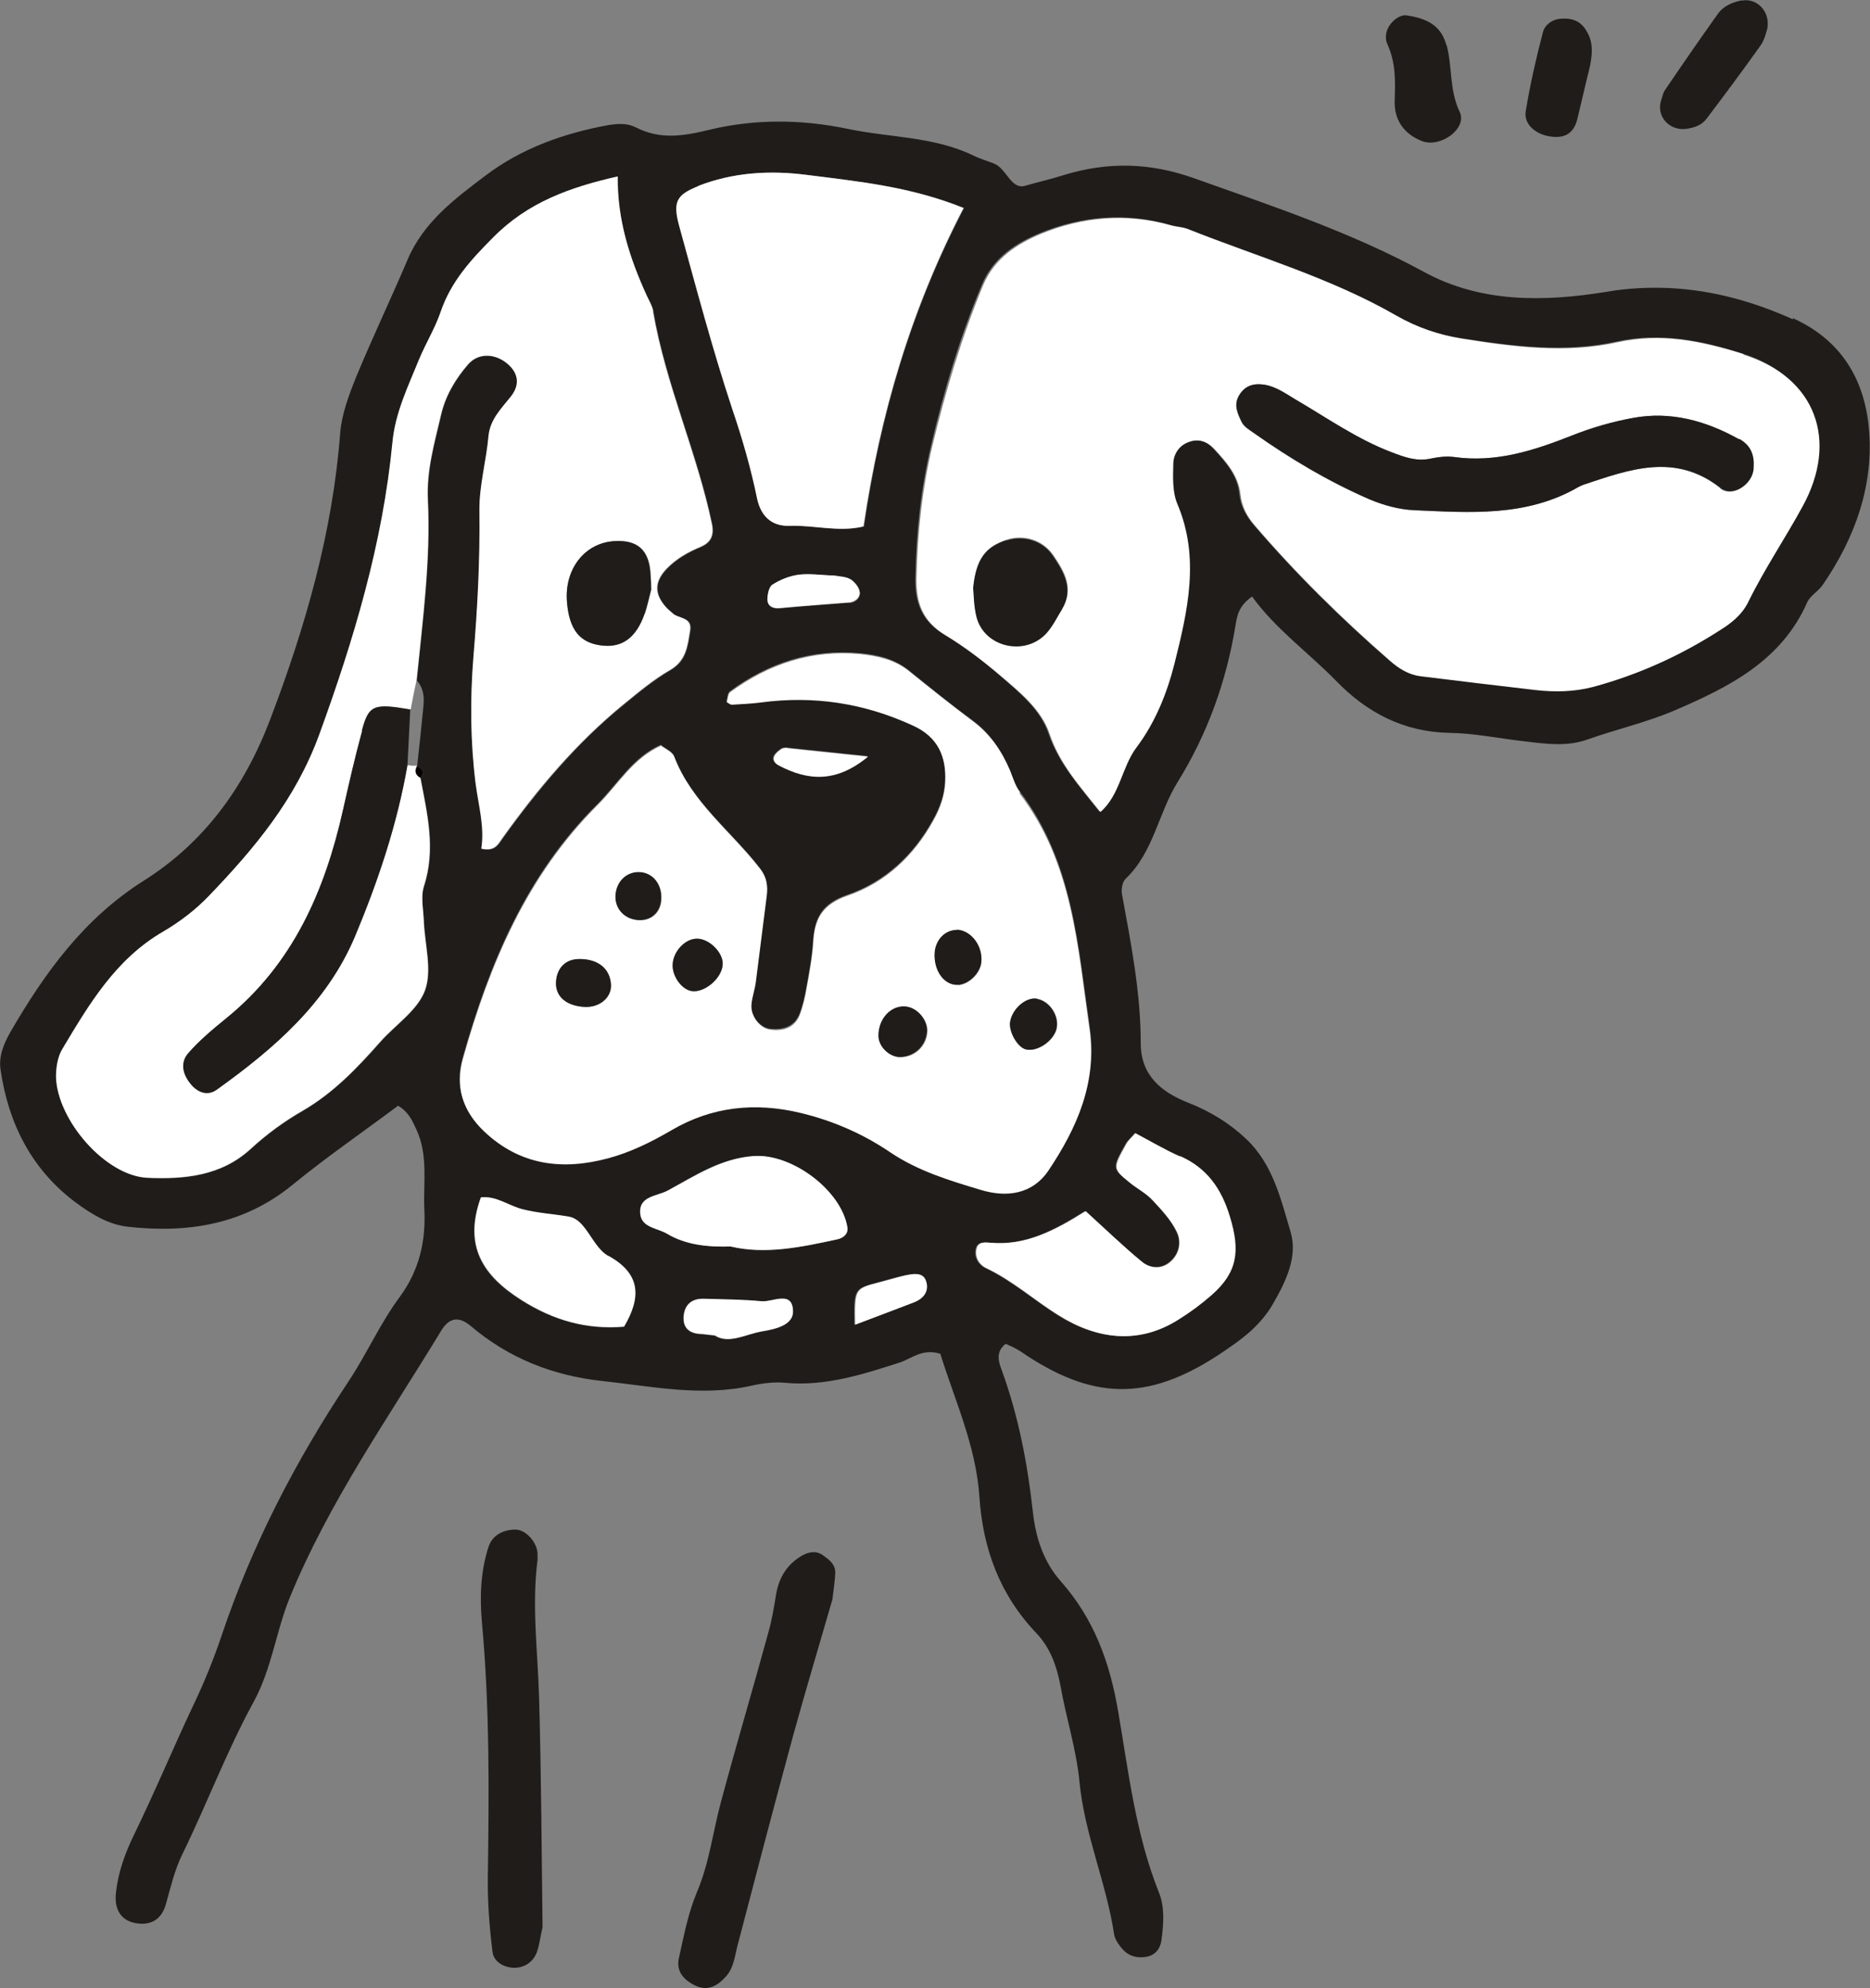
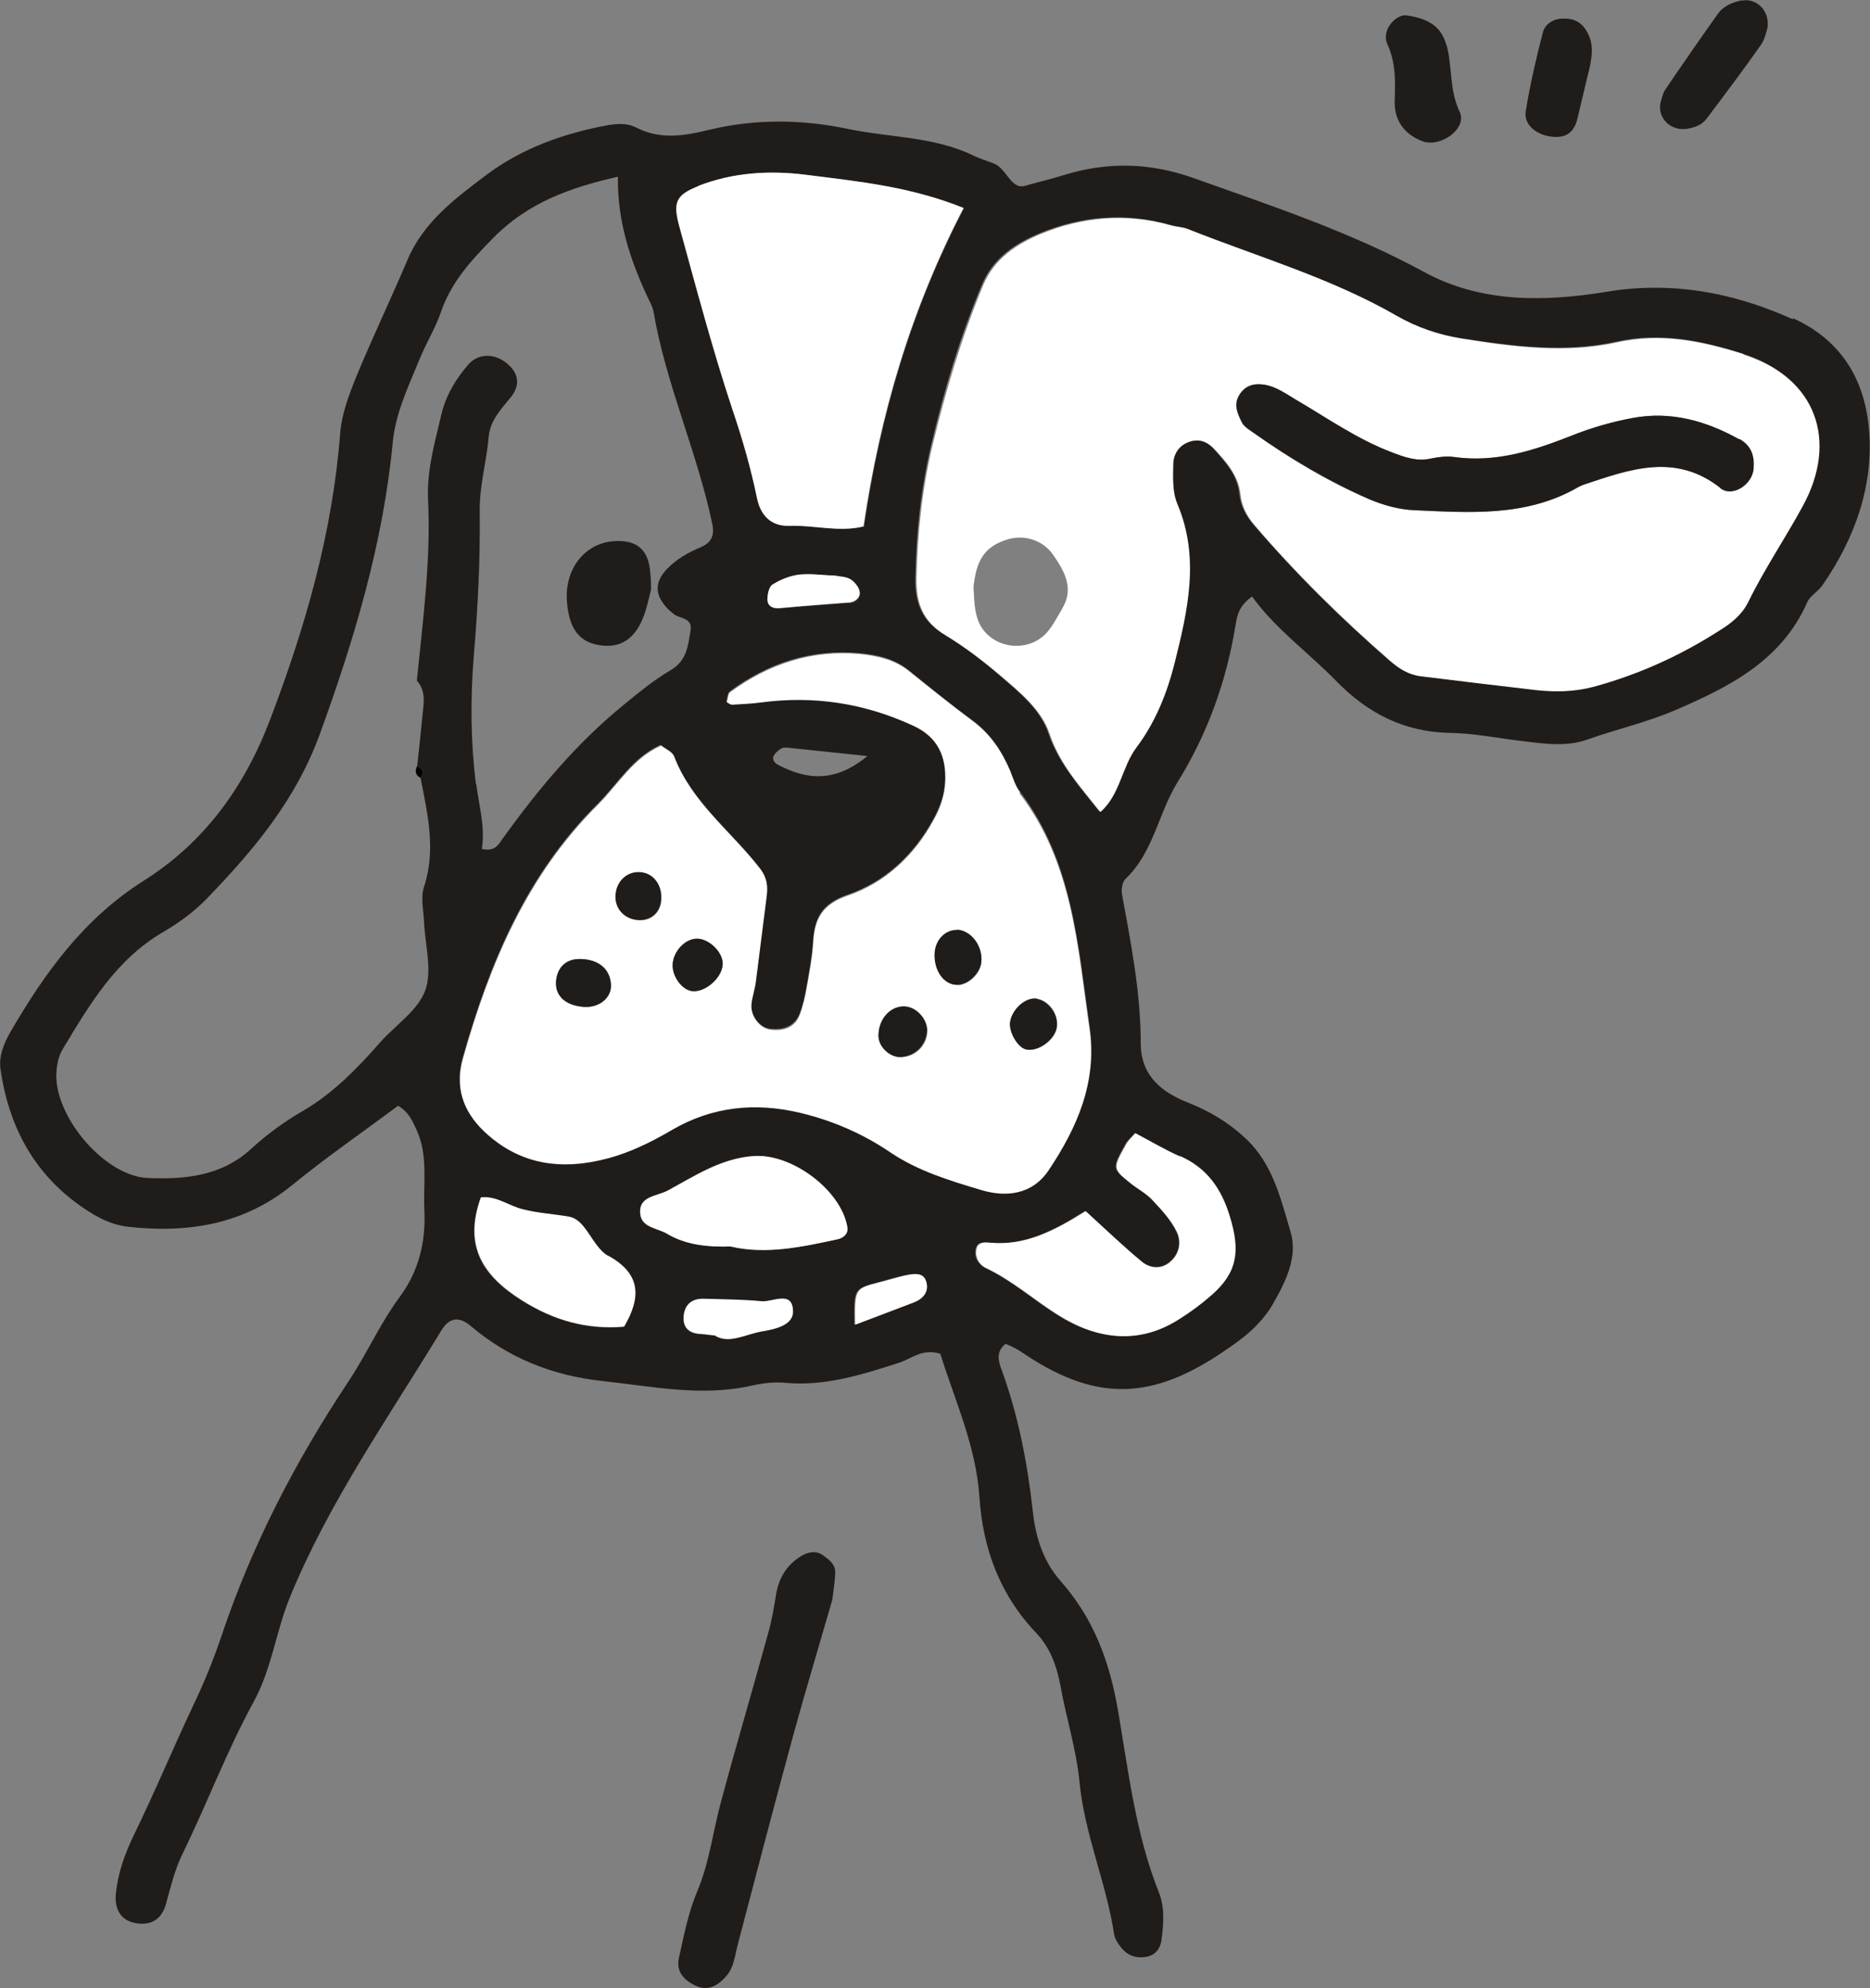
<svg xmlns="http://www.w3.org/2000/svg" id="_イヤー_2" data-name="レイヤー 2" width="59.8" height="63.56" viewBox="0 0 59.8 63.56">
  <rect x="0" y="0" width="59.8" height="63.56" fill="#808080" stroke="none" />
  <defs>
    <style>
      .cls-1 {
        fill: #040000;
      }

      .cls-2 {
        fill: #fff;
      }

      .cls-3 {
        fill: #201c1a;
      }
    </style>
  </defs>
  <g id="moji">
    <g>
      <path class="cls-3" d="M57.34,10.21c-1.27-.57-2.56-.93-3.94-1-.68-.03-1.34,0-2.03,.12-1.98,.32-4,.36-5.82-.63-2.35-1.28-4.86-2.11-7.36-3-1.4-.5-2.76-.54-4.18-.1-.41,.13-.82,.22-1.23,.34-.45,.13-.59-.55-.99-.71-.23-.09-.47-.16-.69-.27-1.26-.6-2.66-.56-3.99-.84-1.48-.31-2.98-.32-4.43,.03-.82,.2-1.56,.32-2.33-.07-.29-.15-.58-.13-.9-.08-1.42,.26-2.77,.74-3.92,1.61-.98,.74-1.99,1.49-2.5,2.7-.53,1.25-1.12,2.48-1.64,3.74-.23,.57-.46,1.18-.51,1.78-.24,3.18-1.11,6.2-2.24,9.17-.82,2.16-2.11,3.94-4.05,5.16-1.91,1.21-3.15,2.93-4.25,4.82-.23,.4-.39,.81-.32,1.23,.25,1.72,1,3.19,2.41,4.24,.49,.36,1.03,.7,1.67,.77,1.91,.21,3.69-.07,5.24-1.33,1.1-.9,2.28-1.71,3.39-2.54,.35,.21,.46,.49,.59,.77,.38,.82,.21,1.71,.25,2.56,.05,.99-.16,1.94-.8,2.8-.62,.84-1.05,1.82-1.63,2.69-1.69,2.54-3.08,5.22-4.05,8.11-.26,.77-.56,1.51-.91,2.24-.66,1.4-1.25,2.82-1.93,4.21-.27,.57-.47,1.14-.54,1.76-.07,.56,.17,.91,.62,.99,.49,.09,.84-.11,.98-.62,.15-.54,.27-1.06,.52-1.58,.79-1.61,1.42-3.3,2.28-4.87,.58-1.06,.71-2.23,1.15-3.32,1.25-3.06,3.15-5.75,4.85-8.55,.25-.41,.55-.47,.93-.16,1.22,1.04,2.64,1.6,4.22,1.77,1.58,.17,3.17,.51,4.77,.15,.36-.08,.74-.13,1.11-.09,1.27,.11,2.45-.27,3.63-.65,.39-.13,.73-.46,1.3-.28,.46,1.48,1.14,2.94,1.25,4.57,.11,1.66,.65,3.13,1.82,4.36,.44,.46,.65,1.04,.77,1.67,.18,1.03,.51,2.04,.61,3.08,.16,1.68,.86,3.23,1.11,4.89,.02,.12,.09,.23,.16,.33,.19,.28,.44,.42,.78,.39,.39-.03,.55-.29,.58-.6,.06-.49,.1-1-.09-1.47-.74-1.85-.97-3.84-1.3-5.77-.27-1.6-.78-2.98-1.84-4.18-.56-.63-.8-1.41-.89-2.21-.17-1.55-.46-3.06-.99-4.52-.1-.27-.22-.59,.12-.86,.15,.07,.32,.14,.47,.24,2.29,1.57,4.05,1.61,6.33,.12,.36-.24,.73-.49,1.05-.78,.27-.25,.52-.54,.7-.86,.41-.71,.8-1.51,.56-2.3-.31-1.04-.56-2.15-1.41-2.96-.55-.52-1.16-.89-1.87-1.17-.81-.32-1.51-.84-1.51-1.89,0-1.61-.31-3.19-.6-4.77-.03-.16,.01-.4,.12-.5,.89-.85,1.04-2.09,1.66-3.09,.95-1.53,1.56-3.22,1.85-5.01,.05-.29,.09-.61,.53-.92,.74,1.03,1.79,1.78,2.69,2.7,.98,1.01,2.15,1.63,3.62,1.66,.8,.01,1.6,.18,2.4,.27,.68,.08,1.35,.18,2.02-.06,.93-.33,1.91-.55,2.81-.94,1.72-.74,3.39-1.58,4.21-3.44,.09-.21,.35-.35,.49-.55,1.05-1.52,1.66-3.23,1.48-5.06-.15-1.53-.88-2.78-2.43-3.48ZM22.33,5.95c1.12-.44,2.3-.51,3.47-.36,1.65,.21,3.32,.37,5.03,1.06-1.69,3.25-2.68,6.61-3.2,10.18-.79,.2-1.58-.04-2.37-.02-.61,.02-.93-.35-1.03-.87-.2-.97-.47-1.91-.79-2.85-.65-1.93-1.16-3.9-1.7-5.86-.21-.77-.1-1,.61-1.28Zm4.81,13.32c-.74,.06-1.47,.11-2.21,.18-.22,.02-.38-.07-.39-.27,0-.16,.04-.41,.16-.48,.25-.16,.55-.29,.85-.32,.36-.05,.74,.01,1.14,.03,.15,.03,.36,.03,.51,.12,.14,.09,.28,.27,.3,.42,.01,.17-.14,.32-.35,.33Zm-11.92,5.8c-.17-1.34-.18-2.73-.07-4.08,.13-1.55,.21-3.09,.19-4.64-.01-.82,.22-1.6,.29-2.4,.05-.53,.41-.88,.72-1.27,.32-.41,.21-.81-.2-1.11-.39-.28-.87-.26-1.17,.08-.41,.47-.73,1.01-.87,1.62-.21,.9-.47,1.78-.42,2.74,.09,1.92-.17,3.84-.36,5.75,.22,.24,.24,.53,.21,.82-.06,.64-.13,1.28-.2,1.91h0c.17,.09,.24,.21,.11,.38,.22,1.15,.5,2.29,.11,3.48-.11,.33-.02,.74,0,1.11,.03,.74,.27,1.55,.04,2.2-.23,.64-.94,1.1-1.43,1.65-.74,.84-1.51,1.64-2.49,2.21-.59,.34-1.15,.75-1.65,1.21-.96,.88-2.14,.98-3.31,.93-1.33-.06-2.88-1.84-2.92-3.22,0-.3,.05-.64,.2-.89,.86-1.43,1.71-2.88,3.23-3.76,.53-.31,1.04-.69,1.46-1.14,1.46-1.52,2.77-3.09,3.53-5.16,1.11-3.05,2.03-6.11,2.34-9.35,.09-.94,.5-1.78,.85-2.64,.21-.52,.51-1,.69-1.52,.33-.97,.98-1.67,1.69-2.39,1.1-1.11,2.43-1.59,3.97-1.94-.02,1.4,.38,2.62,.93,3.81,.08,.17,.18,.34,.21,.51,.4,2.33,1.4,4.49,1.88,6.79,.08,.39-.06,.6-.36,.73-.41,.17-.78,.38-1.09,.7-.41,.43-.4,.84,.04,1.29,.04,.04,.09,.08,.14,.12,.19,.2,.66,.11,.57,.58-.08,.48-.12,.95-.64,1.25-.53,.31-1.01,.71-1.49,1.1-1.5,1.22-2.73,2.69-3.86,4.26-.14,.19-.24,.45-.68,.35,.11-.69-.09-1.38-.18-2.07Zm4.73,17.35c-1.2,.1-2.26-.21-3.28-.85-1.23-.78-1.86-1.72-1.3-3.28,.49-.06,.89,.27,1.34,.38,.47,.12,.97,.15,1.45,.23,.26,.04,.42,.22,.57,.42,.22,.29,.41,.67,.71,.84,1.05,.58,1.04,1.34,.5,2.26Zm4.41,.15c-.54,.09-1.06,.41-1.51,.13-.25-.03-.37-.04-.49-.05-.38-.03-.54-.25-.5-.61,.05-.35,.28-.53,.64-.51,.62,.02,1.23,.02,1.85,.08,.36,.03,.98-.36,1,.31,.02,.45-.56,.58-.99,.65Zm2.41-2.95c-1.15,.25-2.29,.5-3.41,.23-.76,.02-1.44-.06-2.04-.41-.3-.18-.8-.19-.85-.62-.07-.59,.53-.57,.88-.76,.86-.47,1.69-1.03,2.73-1.1,1.22-.09,2.82,1.1,3.01,2.28,.03,.2-.13,.34-.32,.38Zm2.42,2.02c-.62,.24-1.24,.47-1.87,.71-.02-1.15-.01-1.15,.75-1.35,.29-.08,.58-.17,.87-.23,.23-.05,.53-.1,.62,.17,.12,.33-.07,.58-.39,.7Zm-.73-4.83c-.88-.6-1.83-1.02-2.87-1.26-1.46-.35-2.84-.2-4.12,.55-.65,.38-1.32,.71-2.03,.9-1.45,.39-2.81,.25-3.97-.86-.69-.66-.93-1.43-.67-2.34,.85-3.01,2.03-5.84,4.31-8.1,.65-.65,1.12-1.49,2.02-1.89,.14,.12,.36,.2,.42,.35,.56,1.47,1.83,2.4,2.75,3.59,.21,.27,.25,.54,.21,.86-.13,.92-.23,1.84-.35,2.76-.03,.24-.13,.48-.14,.72-.02,.38,.28,.77,.62,.8,.4,.04,.75-.07,.92-.46,.11-.28,.18-.59,.23-.89,.09-.49,.18-.98,.21-1.47,.05-.75,.3-1.19,1.11-1.47,1.19-.41,2.11-1.27,2.73-2.4,.22-.39,.36-.8,.38-1.23,.04-.81-.24-1.44-1.03-1.8-1.56-.71-3.18-.97-4.88-.74-.3,.04-.61,.06-.91,.07-.05,0-.11-.05-.17-.08,.03-.11,.03-.26,.11-.32,1.23-.91,2.62-1.36,4.15-1.22,.54,.05,1.1,.17,1.56,.54,.67,.54,1.34,1.09,2.04,1.6,.57,.42,.94,.97,1.21,1.61,.09,.23,.17,.48,.31,.67,1.7,2.23,1.86,4.91,2.24,7.54,.25,1.72-.39,3.16-1.31,4.52-.52,.77-1.35,.87-2.17,.62-1-.3-2.01-.6-2.89-1.2Zm-3.71-12.66c.05-.09,.14-.16,.23-.22,.04-.03,.12-.03,.18-.03,.8,.08,1.59,.17,2.58,.27-1.03,.85-1.93,.77-2.86,.28-.13-.07-.2-.18-.13-.31Zm11.74,16.17c.24,.2,.58,.26,.86,.06,.35-.25,.44-.66,.27-1-.18-.38-.49-.71-.78-1.02-.21-.22-.5-.37-.74-.57-.54-.44-.54-.45-.1-1.23,.06-.1,.16-.18,.29-.34,.46,.24,.92,.52,1.42,.74,.86,.38,1.33,1.04,1.59,1.93,.34,1.11,.23,1.79-.58,2.51-.32,.29-.68,.55-1.05,.78-1.3,.82-2.63,.63-3.84-.13-.78-.49-1.47-1.11-2.32-1.51-.21-.1-.37-.34-.31-.61,.05-.25,.3-.21,.45-.2,1.11,.1,2.04-.38,3.04-1.01,.68,.62,1.22,1.13,1.79,1.61Zm21.12-24.16c-.56,1.03-1.22,2-1.74,3.06-.2,.41-.54,.68-.91,.91-1.26,.8-2.61,1.41-4.05,1.81-.61,.17-1.23,.17-1.85,.1-1.22-.14-2.45-.3-3.67-.44-.39-.05-.69-.25-.98-.5-1.54-1.34-2.99-2.77-4.32-4.32-.25-.29-.42-.61-.46-1-.06-.59-.44-1.01-.82-1.43-.23-.25-.5-.36-.83-.24-.33,.12-.5,.4-.5,.71,0,.43-.03,.9,.13,1.27,.73,1.72,.33,3.42-.09,5.1-.24,.95-.61,1.88-1.22,2.69-.47,.63-.52,1.51-1.15,2.06-.63-.8-1.29-1.52-1.62-2.49-.26-.77-.93-1.31-1.54-1.84-.56-.48-1.16-.94-1.79-1.32-.73-.44-.95-1.03-.93-1.85,.03-1.43,.18-2.83,.51-4.22,.41-1.75,.92-3.46,1.62-5.12,.37-.88,1.1-1.33,1.84-1.64,1.33-.55,2.75-.68,4.18-.27,.18,.05,.37,.06,.54,.12,2.24,.89,4.57,1.56,6.67,2.77,.65,.38,1.35,.62,2.09,.73,1.66,.26,3.31,.48,4.98,.11,1.37-.3,2.67-.05,4.01,.38,2.33,.74,3.03,2.77,1.89,4.84Z" />
      <path class="cls-3" d="M26.3,49.71c-.22-.15-.48-.09-.7,.05-.45,.28-.69,.69-.78,1.2-.07,.43-.14,.86-.26,1.27-.49,1.79-1.02,3.57-1.5,5.36-.26,.95-.37,1.94-.76,2.87-.29,.68-.43,1.42-.59,2.14-.1,.43,.17,.71,.53,.88,.4,.19,.72,0,.98-.3,.26-.29,.28-.68,.38-1.04,.58-2.22,1.16-4.43,1.76-6.64,.41-1.49,.86-2.98,1.26-4.37,.04-.35,.08-.59,.09-.84,.01-.29-.21-.44-.41-.58Z" />
-       <path class="cls-3" d="M17.19,49.84c0-.06,0-.12,0-.18-.02-.35-.36-.75-.7-.76-.4,0-.75,.18-.87,.56-.25,.77-.28,1.58-.21,2.39,.25,2.71,.23,5.43,.19,8.15-.01,.8,.05,1.6,.15,2.4,.04,.32,.36,.5,.69,.51,.33,0,.6-.18,.72-.48,.09-.23,.11-.48,.19-.82-.03-2.37-.04-4.84-.11-7.31-.04-1.48-.24-2.95-.05-4.43Z" />
      <path class="cls-3" d="M55.71,.01c-.31,.06-.6,.18-.78,.44-.57,.8-1.13,1.61-1.68,2.42-.07,.1-.09,.22-.13,.34-.16,.51,.26,.98,.81,.91,.25-.04,.48-.11,.64-.32,.59-.78,1.18-1.57,1.74-2.36,.13-.19,.18-.45,.21-.54,.09-.57-.37-.97-.81-.88Z" />
      <path class="cls-3" d="M46.25,1.43c-.15-.53-.5-.83-1.28-.94-.3-.04-.82,.45-.6,.93,.27,.6,.25,1.18,.23,1.8-.02,.61,.29,1.06,.87,1.29,.59,.23,1.46-.4,1.21-.93-.34-.71-.23-1.44-.42-2.14Z" />
      <path class="cls-3" d="M49.9,.6c-.27,.02-.5,.2-.56,.43-.22,.84-.41,1.68-.55,2.53-.07,.42,.34,.76,.84,.81,.44,.05,.7-.13,.81-.56,.16-.66,.31-1.32,.39-1.63,.15-.67,.05-.96-.12-1.23-.19-.3-.48-.38-.8-.35Z" />
      <path class="cls-2" d="M55.75,11.32c-1.33-.42-2.63-.68-4.01-.38-1.67,.37-3.33,.15-4.98-.11-.74-.12-1.44-.36-2.09-.73-2.1-1.21-4.43-1.88-6.67-2.77-.17-.07-.37-.07-.54-.12-1.43-.41-2.85-.28-4.18,.27-.73,.31-1.47,.76-1.84,1.64-.69,1.66-1.2,3.38-1.62,5.12-.33,1.38-.48,2.79-.51,4.22-.02,.82,.2,1.41,.93,1.85,.63,.38,1.23,.84,1.79,1.32,.61,.52,1.28,1.06,1.54,1.84,.33,.98,.99,1.69,1.62,2.49,.63-.55,.68-1.43,1.15-2.06,.61-.81,.98-1.74,1.22-2.69,.42-1.68,.82-3.38,.09-5.1-.16-.38-.14-.85-.13-1.27,0-.31,.18-.6,.5-.71,.32-.12,.6-.01,.83,.24,.38,.41,.75,.83,.82,1.43,.04,.39,.21,.71,.46,1,1.33,1.55,2.78,2.98,4.32,4.32,.28,.25,.59,.45,.98,.5,1.22,.15,2.45,.3,3.67,.44,.62,.07,1.24,.06,1.85-.1,1.44-.39,2.79-1,4.05-1.81,.37-.23,.71-.5,.91-.91,.52-1.06,1.18-2.03,1.74-3.06,1.14-2.08,.44-4.11-1.89-4.84Zm-21.78,8.14c-.16,.26-.3,.55-.5,.77-.68,.74-1.97,.45-2.23-.51-.1-.35-.09-.73-.11-.94,.09-.92,.39-1.31,1.07-1.53,.53-.17,1.14,0,1.48,.49,.35,.51,.68,1.06,.29,1.71Zm21.04-3.86c-1.45-1.14-2.92-.59-4.39-.1-.06,.02-.12,.04-.17,.08-1.65,.95-3.46,.81-5.24,.73-.48-.02-.98-.16-1.43-.35-1.3-.56-2.52-1.29-3.68-2.11-.15-.1-.33-.21-.4-.36-.13-.27-.27-.56-.07-.87,.2-.31,.48-.37,.8-.32,.37,.06,.67,.28,.99,.47,1.01,.59,1.97,1.27,3.08,1.69,.42,.16,.8,.3,1.25,.2,.24-.05,.5-.09,.74-.05,1.34,.19,2.56-.2,3.78-.69,.63-.25,1.29-.44,1.95-.56,1.2-.22,2.33,.09,3.38,.68,.37,.21,.48,.53,.46,.93-.01,.5-.66,.96-1.06,.64Z" />
-       <path class="cls-2" d="M20.89,9.96c-.03-.18-.13-.34-.21-.51-.54-1.19-.94-2.41-.93-3.81-1.54,.35-2.87,.83-3.97,1.94-.72,.72-1.36,1.42-1.69,2.39-.18,.53-.48,1.01-.69,1.52-.35,.86-.76,1.7-.85,2.64-.31,3.23-1.23,6.3-2.34,9.35-.76,2.08-2.07,3.64-3.53,5.16-.42,.44-.93,.83-1.46,1.14-1.52,.88-2.37,2.32-3.23,3.76-.15,.25-.2,.59-.2,.89,.04,1.38,1.58,3.16,2.92,3.22,1.17,.05,2.36-.05,3.31-.93,.5-.46,1.06-.87,1.65-1.21,.99-.57,1.75-1.37,2.49-2.21,.49-.55,1.2-1.01,1.43-1.65,.23-.64-.01-1.46-.04-2.2-.01-.37-.1-.77,0-1.11,.39-1.19,.11-2.32-.11-3.48-.17-.09-.2-.22-.11-.38h-.15l-.15-.02c-.33,1.9-.94,3.72-1.68,5.48-.9,2.13-2.59,3.58-4.41,4.89-.28,.2-.58,.12-.82-.15-.27-.32-.36-.7-.1-1.01,.36-.42,.79-.77,1.22-1.12,2.13-1.73,3.15-4.07,3.73-6.66,.19-.85,.38-1.69,.61-2.52,.22-.83,.39-.88,1.55-.68,.06-.31,.12-.63,.19-.94,.19-1.91,.45-3.83,.36-5.75-.05-.96,.21-1.84,.42-2.74,.14-.61,.46-1.15,.87-1.62,.3-.34,.78-.35,1.17-.08,.42,.3,.52,.7,.2,1.11-.31,.39-.67,.74-.72,1.27-.07,.8-.3,1.58-.29,2.4,.02,1.55-.06,3.09-.19,4.64-.11,1.35-.1,2.74,.07,4.08,.09,.69,.29,1.38,.18,2.07,.44,.1,.54-.16,.68-.35,1.12-1.57,2.36-3.03,3.86-4.26,.48-.39,.96-.8,1.49-1.1,.52-.3,.56-.77,.64-1.25,.08-.47-.39-.38-.57-.58-.04-.04-.09-.08-.14-.12-.44-.45-.45-.86-.04-1.29,.31-.32,.68-.53,1.09-.7,.3-.13,.44-.34,.36-.73-.48-2.3-1.48-4.46-1.88-6.79Zm-.28,9.67c-.26,.75-.7,1.08-1.33,1.01-.73-.07-1.08-.5-1.15-1.41-.08-1.04,.56-1.87,1.51-1.93,.76-.05,1.13,.28,1.17,1.07,.01,.18,.01,.36,.02,.48-.08,.3-.13,.55-.21,.78Z" />
      <path class="cls-2" d="M32.62,25.33c-.15-.19-.22-.44-.31-.67-.27-.64-.64-1.19-1.21-1.61-.69-.52-1.37-1.06-2.04-1.6-.46-.37-1.02-.48-1.56-.54-1.53-.14-2.91,.31-4.15,1.22-.07,.05-.07,.21-.11,.32,.06,.03,.11,.08,.17,.08,.3-.02,.61-.03,.91-.07,1.7-.23,3.32,.02,4.88,.74,.79,.36,1.07,.99,1.03,1.8-.02,.44-.16,.84-.38,1.23-.62,1.13-1.54,1.99-2.73,2.4-.81,.28-1.06,.72-1.11,1.47-.03,.49-.12,.98-.21,1.47-.05,.3-.12,.61-.23,.89-.16,.4-.52,.51-.92,.46-.34-.03-.65-.42-.62-.8,.02-.24,.11-.48,.14-.72,.12-.92,.23-1.84,.35-2.76,.04-.32,0-.59-.21-.86-.92-1.19-2.19-2.12-2.75-3.59-.06-.15-.28-.24-.42-.35-.9,.4-1.37,1.24-2.02,1.89-2.27,2.26-3.46,5.09-4.31,8.1-.26,.91-.02,1.68,.67,2.34,1.16,1.1,2.52,1.25,3.97,.86,.71-.19,1.38-.52,2.03-.9,1.28-.75,2.66-.9,4.12-.55,1.04,.25,2,.67,2.87,1.26,.89,.6,1.89,.9,2.89,1.2,.82,.25,1.65,.15,2.17-.62,.91-1.36,1.55-2.8,1.31-4.52-.38-2.63-.53-5.31-2.24-7.54Zm-13.94,6.86c-.62-.04-.96-.38-.89-.89,.06-.4,.33-.64,.74-.64,.6,0,.98,.31,1,.82,.02,.42-.37,.74-.86,.71Zm1.73-2.77c-.47-.04-.78-.42-.71-.87,.06-.4,.37-.67,.75-.66,.44,.02,.74,.4,.7,.89-.03,.41-.33,.67-.74,.64Zm1.69,2.26c-.31-.06-.6-.48-.59-.83,.01-.43,.41-.85,.79-.84,.39,0,.83,.46,.81,.83-.03,.45-.6,.92-1.01,.84Zm6.72,2.12c-.35,.02-.72-.32-.72-.68,0-.56,.42-1,.91-.93,.35,.05,.66,.43,.65,.78-.02,.45-.37,.81-.83,.83Zm1.83-2.31c-.45,.03-.8-.46-.75-1.05,.04-.4,.34-.71,.7-.7,.46,.01,.84,.52,.78,1.05-.04,.34-.39,.68-.74,.71Zm3.14,1.41c-.1,.39-.61,.73-.97,.65-.27-.06-.56-.56-.51-.88,.07-.43,.52-.81,.87-.74,.41,.08,.71,.57,.61,.96Z" />
      <path class="cls-2" d="M22.33,5.95c-.71,.28-.82,.51-.61,1.28,.54,1.96,1.06,3.93,1.7,5.86,.32,.94,.59,1.88,.79,2.85,.11,.52,.43,.89,1.03,.87,.79-.03,1.58,.21,2.37,.02,.53-3.57,1.51-6.93,3.2-10.18-1.71-.69-3.38-.85-5.03-1.06-1.17-.15-2.35-.08-3.47,.36Z" />
      <path class="cls-2" d="M37.73,36.97c-.49-.22-.96-.5-1.42-.74-.14,.15-.23,.23-.29,.34-.43,.78-.44,.79,.1,1.23,.24,.2,.53,.34,.74,.57,.29,.31,.6,.64,.78,1.02,.16,.34,.07,.75-.27,1-.28,.2-.62,.15-.86-.06-.57-.47-1.11-.99-1.79-1.61-1,.63-1.93,1.11-3.04,1.01-.16-.01-.4-.05-.45,.2-.06,.28,.1,.51,.31,.61,.85,.4,1.54,1.03,2.32,1.51,1.21,.76,2.54,.96,3.84,.13,.37-.23,.72-.49,1.05-.78,.82-.72,.92-1.4,.58-2.51-.27-.89-.73-1.55-1.59-1.93Z" />
      <path class="cls-2" d="M24.09,36.96c-1.03,.08-1.86,.63-2.73,1.1-.35,.19-.95,.17-.88,.76,.05,.43,.55,.44,.85,.62,.6,.36,1.28,.43,2.04,.41,1.11,.26,2.26,.02,3.41-.23,.19-.04,.35-.17,.32-.38-.19-1.19-1.79-2.38-3.01-2.28Z" />
      <path class="cls-2" d="M19.45,40.15c-.3-.17-.49-.54-.71-.84-.15-.2-.31-.38-.57-.42-.48-.08-.98-.11-1.45-.23-.45-.11-.85-.44-1.34-.38-.56,1.55,.07,2.5,1.3,3.28,1.02,.65,2.08,.95,3.28,.85,.54-.92,.55-1.68-.5-2.26Z" />
      <path class="cls-2" d="M24.36,41.6c-.61-.06-1.23-.06-1.85-.08-.36-.01-.59,.16-.64,.51-.05,.36,.12,.58,.5,.61,.12,0,.25,.03,.49,.05,.44,.29,.97-.03,1.51-.13,.43-.07,1.01-.2,.99-.65-.02-.67-.65-.28-1-.31Z" />
      <path class="cls-2" d="M27.2,18.52c-.15-.09-.35-.09-.51-.12-.4-.01-.78-.07-1.14-.03-.3,.04-.6,.16-.85,.32-.11,.07-.16,.32-.16,.48,.01,.2,.16,.29,.39,.27,.74-.07,1.47-.12,2.21-.18,.22-.02,.37-.17,.35-.33-.01-.15-.16-.33-.3-.42Z" />
      <path class="cls-2" d="M28.97,40.77c-.29,.07-.58,.16-.87,.23-.76,.2-.77,.2-.75,1.35,.63-.24,1.25-.47,1.87-.71,.32-.12,.51-.37,.39-.7-.1-.27-.39-.22-.62-.17Z" />
-       <path class="cls-2" d="M25.18,23.91c-.06,0-.13,0-.18,.03-.09,.06-.18,.13-.23,.22-.07,.13,0,.24,.13,.31,.93,.49,1.83,.57,2.86-.28-.99-.1-1.78-.19-2.58-.27Z" />
      <path class="cls-1" d="M13.34,24.49c-.08,.16-.06,.29,.11,.38,.13-.18,.06-.29-.11-.38Z" />
      <path class="cls-3" d="M55.61,14.04c-1.06-.59-2.18-.9-3.38-.68-.66,.12-1.32,.31-1.95,.56-1.22,.48-2.44,.88-3.78,.69-.24-.03-.5,0-.74,.05-.45,.1-.83-.04-1.25-.2-1.11-.42-2.07-1.1-3.08-1.69-.32-.19-.62-.41-.99-.47-.32-.05-.61,.01-.8,.32-.2,.32-.06,.6,.07,.87,.07,.15,.25,.25,.4,.36,1.16,.82,2.38,1.54,3.68,2.11,.45,.19,.95,.33,1.43,.35,1.79,.08,3.59,.22,5.24-.73,.05-.03,.11-.05,.17-.08,1.47-.49,2.94-1.04,4.39,.1,.4,.32,1.05-.14,1.06-.64,.03-.4-.08-.72-.46-.93Z" />
-       <path class="cls-3" d="M32.19,17.27c-.68,.22-.98,.61-1.07,1.53,.02,.21,.02,.59,.11,.94,.26,.96,1.55,1.25,2.23,.51,.2-.22,.34-.51,.5-.77,.39-.65,.05-1.2-.29-1.71-.34-.5-.95-.66-1.48-.49Z" />
-       <path class="cls-3" d="M11.58,23.37c-.23,.84-.42,1.68-.61,2.52-.58,2.59-1.6,4.93-3.73,6.66-.43,.35-.86,.71-1.22,1.12-.27,.31-.18,.69,.1,1.01,.24,.28,.55,.35,.82,.15,1.83-1.31,3.51-2.76,4.41-4.89,.74-1.77,1.35-3.59,1.68-5.48,.03-.59,.06-1.18,.09-1.78-1.17-.2-1.33-.15-1.55,.68Z" />
      <path class="cls-3" d="M19.64,17.3c-.94,.06-1.59,.89-1.51,1.93,.07,.91,.42,1.34,1.15,1.41,.63,.06,1.07-.27,1.33-1.01,.08-.23,.13-.47,.21-.78,0-.12,0-.3-.02-.48-.04-.78-.41-1.12-1.17-1.07Z" />
      <path class="cls-3" d="M22.3,30.01c-.39-.01-.78,.41-.79,.84-.01,.36,.28,.77,.59,.83,.41,.08,.98-.39,1.01-.84,.03-.37-.41-.82-.81-.83Z" />
      <path class="cls-3" d="M18.53,30.66c-.41,0-.68,.24-.74,.64-.08,.51,.27,.85,.89,.89,.49,.03,.88-.29,.86-.71-.03-.51-.41-.82-1-.82Z" />
      <path class="cls-3" d="M29,32.18c-.49-.07-.91,.37-.91,.93,0,.36,.37,.7,.72,.68,.46-.03,.81-.38,.83-.83,.02-.35-.3-.73-.65-.78Z" />
      <path class="cls-3" d="M30.59,29.73c-.36,0-.66,.3-.7,.7-.05,.59,.3,1.08,.75,1.05,.34-.02,.69-.36,.74-.71,.06-.52-.32-1.03-.78-1.05Z" />
      <path class="cls-3" d="M33.17,31.93c-.35-.07-.8,.31-.87,.74-.05,.31,.24,.82,.51,.88,.36,.08,.86-.26,.97-.65,.1-.4-.2-.88-.61-.96Z" />
      <path class="cls-3" d="M20.44,27.88c-.38-.01-.69,.26-.75,.66-.07,.46,.24,.84,.71,.87,.4,.03,.71-.23,.74-.64,.04-.49-.26-.88-.7-.89Z" />
    </g>
  </g>
</svg>